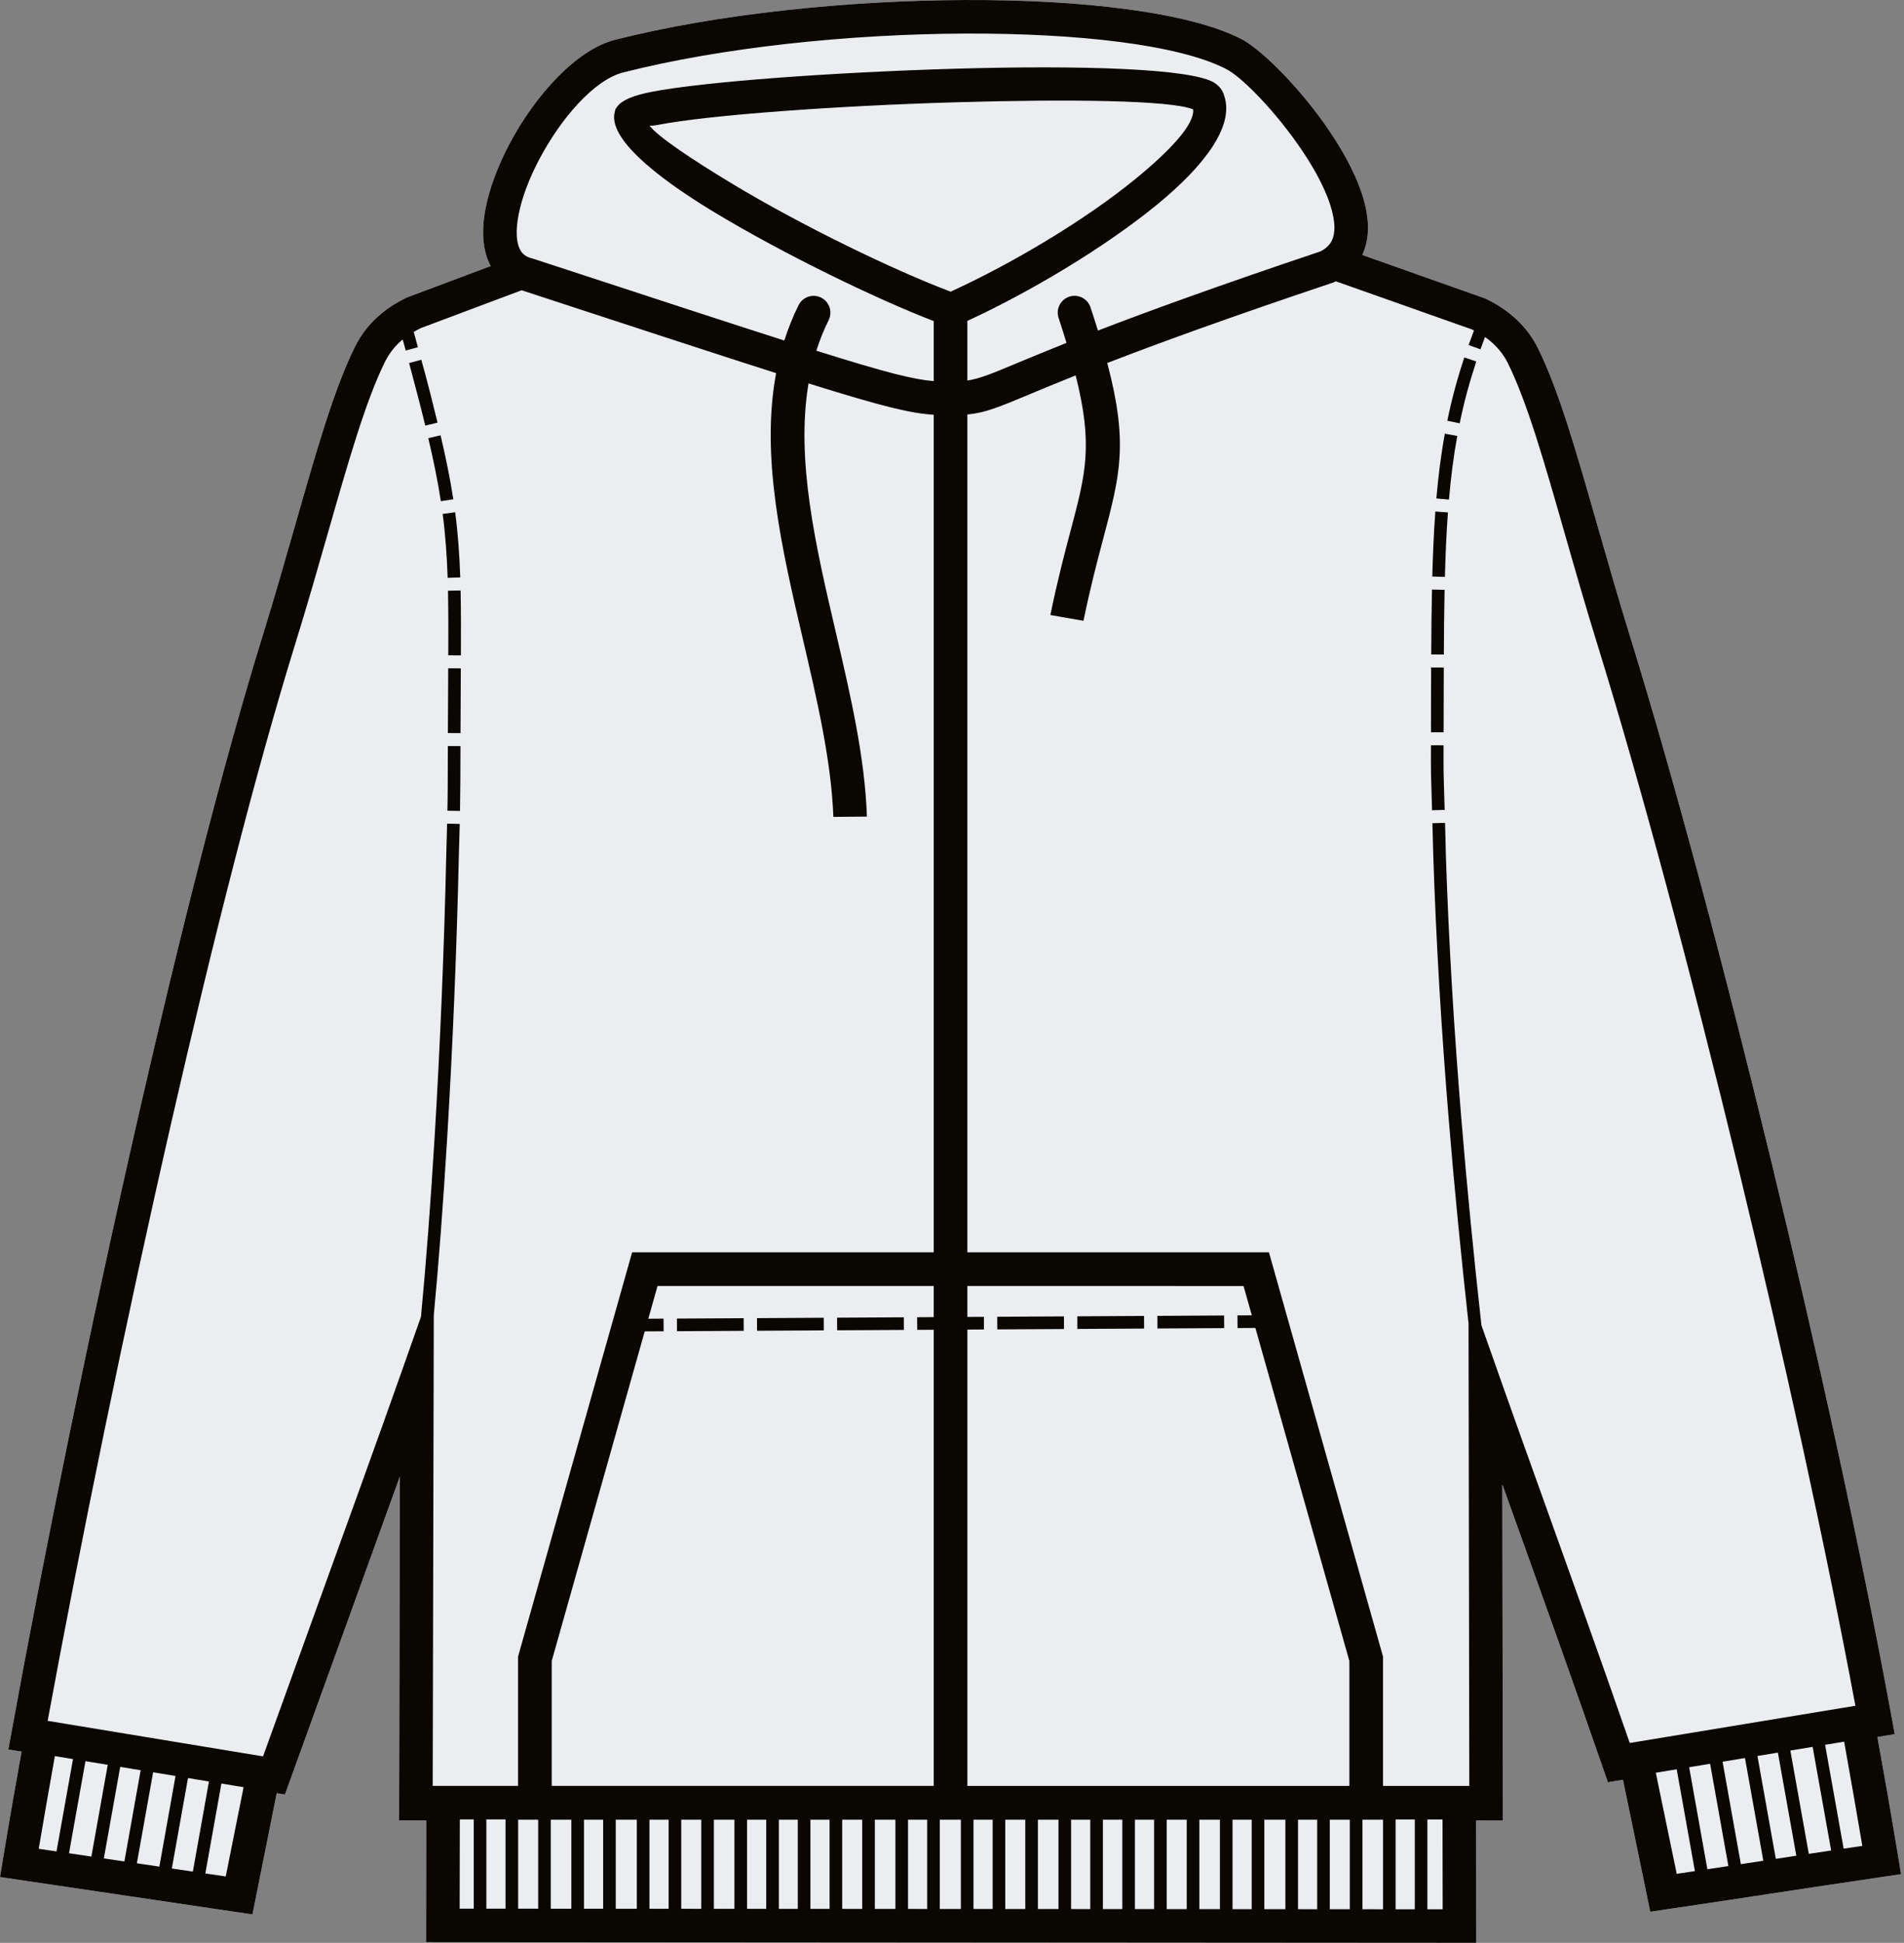
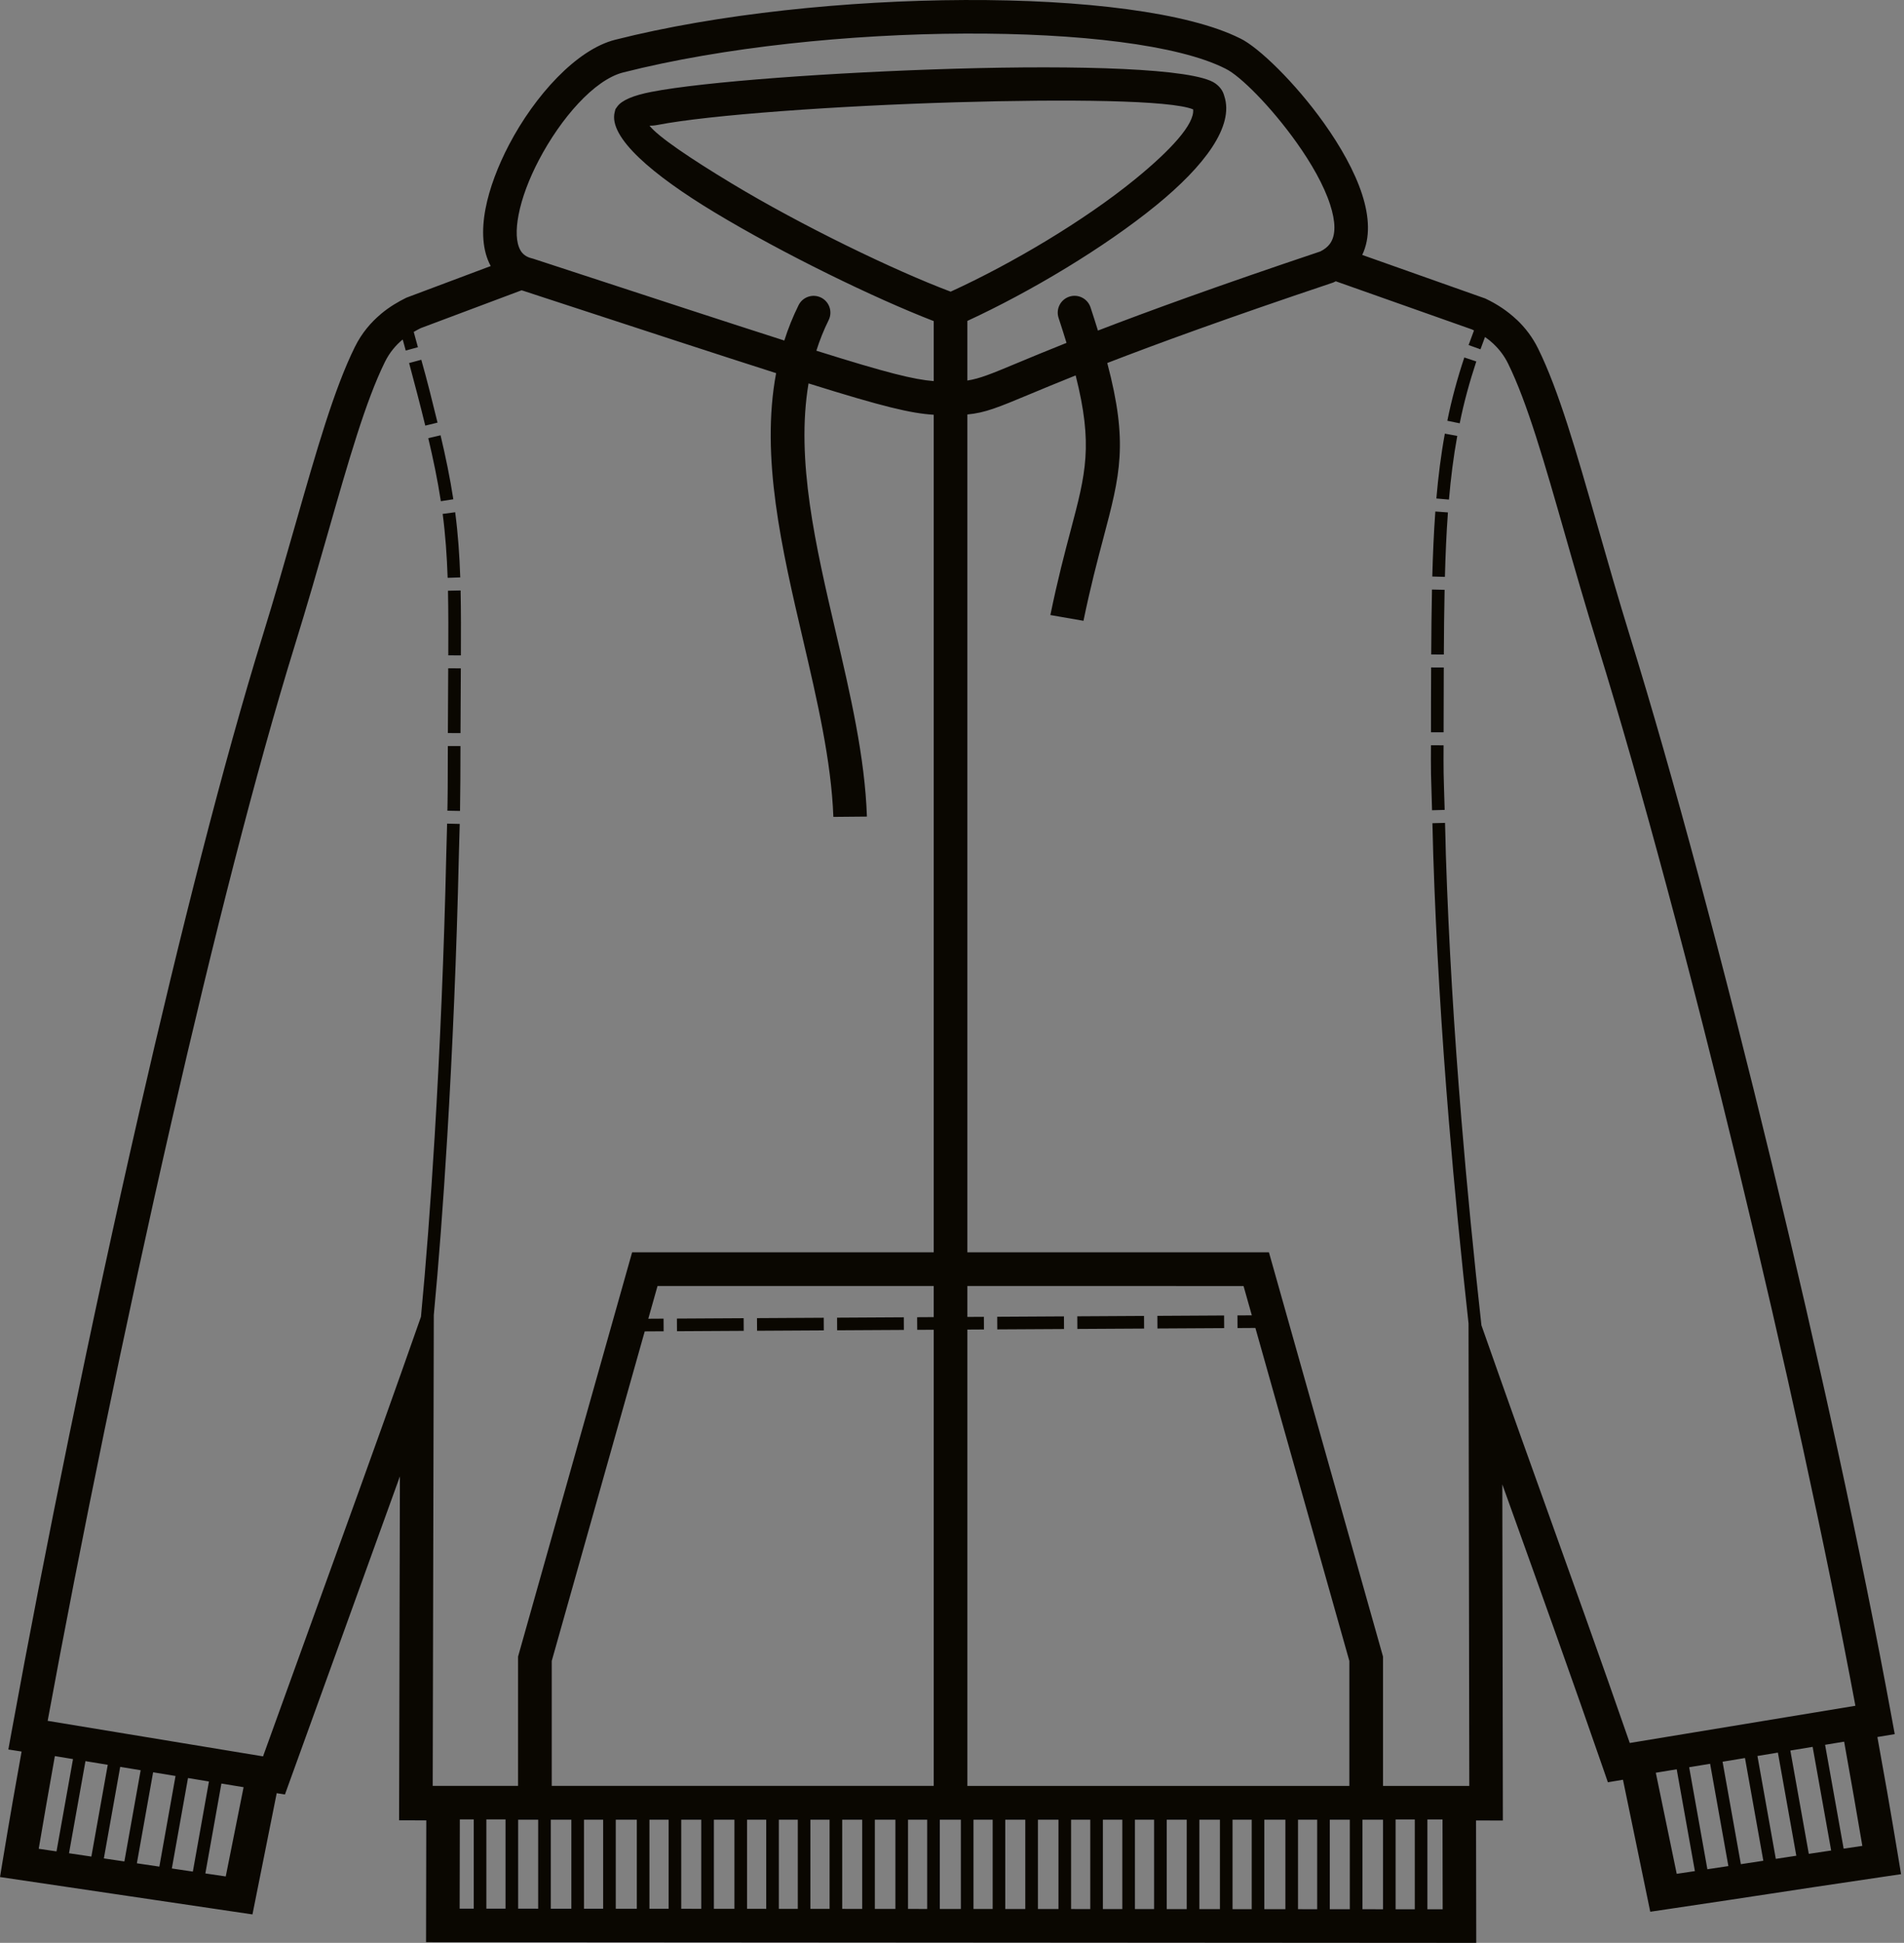
<svg xmlns="http://www.w3.org/2000/svg" width="251" height="256" viewBox="0 0 251 256" fill="none">
  <rect x="0" y="0" width="251" height="256" fill="#808080" stroke="none" />
-   <path d="M179.58 33.592C184.985 35.502 190.39 37.414 195.793 39.33L195.875 39.369C197.366 40.078 198.739 40.986 199.943 42.124L199.947 42.119C201.084 43.194 202.041 44.458 202.768 45.934C205.503 51.48 207.807 59.535 210.57 69.194C211.911 73.882 213.359 78.945 214.916 83.97C220.527 102.083 227.245 127.179 233.554 153.235C239.674 178.511 245.409 204.695 249.373 226.285L249.779 228.497L247.491 228.879C248.007 231.723 248.438 234.141 248.777 236.083C249.253 238.805 249.749 241.722 250.246 244.732L250.613 246.951L248.382 247.28C240.383 248.459 236.816 249.004 233.146 249.563C230.068 250.033 226.912 250.515 219.613 251.596L217.55 251.902L217.125 249.846C215.38 241.388 215.355 241.281 215.332 241.173C215.313 241.091 215.294 241.009 213.952 234.508L211.963 234.842L211.35 233.068C207.505 221.938 202.905 209.122 199.066 198.426L198.047 195.587L198.12 239.882L194.584 239.876L194.61 256C148.462 255.973 102.314 255.941 56.166 255.909L56.196 239.862L52.612 239.855L52.718 194.533C50.322 201.188 47.502 208.978 44.679 216.777C42.011 224.15 39.324 231.573 38.187 234.724L37.563 236.453L36.478 236.278L33.282 252.255L0 247.328L0.367 245.11C0.819 242.369 1.267 239.732 1.707 237.204C2.013 235.446 2.394 233.306 2.846 230.793L1.101 230.522L1.506 228.297C5.853 204.45 11.923 174.617 18.346 146.586C23.778 122.877 29.477 100.386 34.623 83.774C36.181 78.748 37.628 73.684 38.969 68.996C41.732 59.339 44.036 51.283 46.77 45.738C47.699 43.852 48.928 42.457 50.176 41.41V41.401C51.392 40.379 52.589 39.716 53.534 39.245L53.579 39.223L64.691 35.056C63.597 33.049 63.451 30.395 64.007 27.49C64.515 24.835 65.626 21.892 67.12 19.044C70.503 12.597 75.992 6.534 81.079 5.244C94.579 1.821 111.744 0.066 127.181 0.002C142.729 -0.063 156.631 1.616 163.478 5.059L163.48 5.055C165.9 6.21 170.751 10.9 174.554 16.248C176.708 19.276 178.58 22.566 179.566 25.622C180.512 28.552 180.664 31.318 179.58 33.592Z" fill="#ECEDF1" />
  <path d="M57.043 235.316H68.296V218.276C73.305 200.52 78.319 182.767 83.331 165.012H123.088V54.652C120.094 54.46 116.575 53.646 106.587 50.52C104.886 60.604 107.539 71.981 110.169 83.251C112.1 91.526 114.017 99.746 114.284 107.597L109.861 107.638C109.588 100.271 107.726 92.29 105.852 84.257C103.062 72.299 100.246 60.227 102.314 49.168C95.066 46.856 85.079 43.587 70.963 38.967L68.933 38.302C68.873 38.287 68.813 38.27 68.753 38.253L55.465 43.236C55.18 43.38 54.867 43.544 54.541 43.734L55.093 45.753L53.487 46.189L53.09 44.738L53.019 44.798L53.015 44.793C52.187 45.49 51.368 46.423 50.74 47.696C48.199 52.848 45.941 60.743 43.233 70.209C41.936 74.741 40.536 79.637 38.851 85.073C33.748 101.549 28.077 123.937 22.66 147.573C16.436 174.739 10.566 203.462 6.283 226.747L34.676 231.429C37.224 224.367 38.865 219.833 40.518 215.268C45.255 202.181 49.985 189.115 52.868 180.949L55.495 173.505C56.146 166.7 56.766 158.607 57.299 149.763C57.993 138.258 58.542 125.502 58.829 112.678C58.867 111.339 58.906 110 58.938 108.661L58.942 108.524L60.605 108.565V108.576C60.572 109.96 60.53 111.344 60.489 112.728C60.2 125.617 59.648 138.384 58.956 149.861C58.432 158.567 57.825 166.541 57.186 173.278L57.043 235.316ZM127.526 165.013H167.282C172.296 182.767 177.308 200.521 182.318 218.277V235.322H193.694L193.594 174.378C192.613 165.502 191.73 156.568 190.993 147.618C190.036 135.994 189.32 124.303 188.942 112.627C188.908 111.243 188.878 109.854 188.832 108.47L190.495 108.426C190.541 109.811 190.568 111.2 190.602 112.586C190.978 124.161 191.691 135.827 192.651 147.482C193.4 156.573 194.295 165.635 195.293 174.624L197.906 182.029C199.622 186.891 201.323 191.629 203.228 196.936C206.838 206.993 211.121 218.928 214.848 229.665L244.593 224.762C240.664 203.709 235.139 178.575 229.255 154.275C222.97 128.319 216.277 103.318 210.687 85.269C209.003 79.834 207.602 74.939 206.306 70.406C203.599 60.941 201.34 53.045 198.799 47.892C198.313 46.906 197.673 46.061 196.913 45.343V45.334C196.562 45.001 196.177 44.692 195.765 44.405C195.56 44.943 195.361 45.483 195.168 46.026L193.601 45.467C193.831 44.821 194.068 44.18 194.314 43.541C194.227 43.497 194.138 43.453 194.049 43.41L176.092 37.063C176.013 37.104 175.931 37.143 175.849 37.182L175.746 37.231L175.606 37.278C161.781 41.911 152.456 45.324 145.968 47.831C148.762 58.409 147.665 62.558 145.443 70.943C144.671 73.858 143.756 77.316 142.831 81.801L138.469 81.042C139.426 76.373 140.369 72.813 141.163 69.815C143.125 62.407 144.122 58.637 141.801 49.467C139.268 50.48 137.308 51.297 135.73 51.954C131.545 53.699 129.889 54.389 127.526 54.614V165.013ZM127.526 42.285V50.141C129.174 49.888 130.685 49.259 134.031 47.864C135.711 47.164 137.823 46.284 140.596 45.18C140.281 44.146 139.933 43.051 139.55 41.889C139.168 40.725 139.8 39.473 140.962 39.09C142.126 38.707 143.378 39.339 143.762 40.502C144.114 41.572 144.439 42.59 144.738 43.559C151.223 41.062 160.469 37.688 174.052 33.134C174.603 32.861 175.012 32.529 175.296 32.153C176.165 31 176.051 29.135 175.354 26.977C174.521 24.394 172.869 21.516 170.949 18.816C167.55 14.037 163.469 9.967 161.574 9.062L161.531 9.037C155.321 5.894 142.138 4.364 127.199 4.425C112.113 4.488 95.342 6.202 82.154 9.546C78.324 10.516 73.916 15.609 71.038 21.093C69.745 23.557 68.788 26.079 68.359 28.325C67.985 30.281 68.017 31.933 68.605 32.977C68.895 33.493 69.386 33.866 70.113 34.042L70.277 34.085L72.334 34.758C86.357 39.348 96.251 42.588 103.394 44.871C103.897 43.293 104.516 41.741 105.272 40.217C105.813 39.121 107.14 38.671 108.236 39.211C109.332 39.752 109.781 41.079 109.241 42.175C108.592 43.487 108.054 44.834 107.619 46.211C117.02 49.164 120.439 49.999 123.089 50.217V42.308C115.377 39.334 103.246 33.445 94.155 27.956C86.045 23.059 80.195 18.097 81.032 14.783L81.133 14.382L81.371 14.046C81.968 13.2 83.537 12.56 85.854 12.11C92.797 10.758 109.91 9.524 125.875 9.056C142.118 8.581 157.369 8.986 160.191 10.976C160.809 11.412 161.212 11.959 161.385 12.624C162.745 16.611 158.782 21.864 152.428 27.046C145.584 32.628 135.821 38.459 127.526 42.285ZM127.526 169.451V173.526L129.703 173.514L129.713 175.178L127.527 175.191V235.321L177.882 235.323V218.859L165.495 174.977L163.14 174.991L163.13 173.327L165.025 173.316L163.934 169.452L127.526 169.451ZM123.089 235.32V175.216L120.915 175.227L120.905 173.563L123.088 173.55V169.45H86.68L85.463 173.764L87.477 173.752L87.487 175.416L84.993 175.43L72.734 218.857V235.316L123.089 235.32ZM179.58 33.592C184.985 35.502 190.39 37.414 195.793 39.33L195.875 39.369C197.366 40.078 198.739 40.986 199.943 42.124L199.947 42.119C201.084 43.194 202.041 44.458 202.768 45.934C205.503 51.48 207.807 59.535 210.57 69.194C211.911 73.882 213.359 78.945 214.916 83.97C220.527 102.083 227.245 127.179 233.554 153.235C239.674 178.511 245.409 204.695 249.373 226.285L249.779 228.497L247.491 228.879C248.007 231.723 248.438 234.141 248.777 236.083C249.253 238.805 249.749 241.722 250.246 244.732L250.613 246.951L248.382 247.28C240.383 248.459 236.816 249.004 233.146 249.563C230.068 250.033 226.912 250.515 219.613 251.596L217.55 251.902L217.125 249.846C215.38 241.388 215.355 241.281 215.332 241.173C215.313 241.091 215.294 241.009 213.952 234.508L211.963 234.842L211.35 233.068C207.505 221.938 202.905 209.122 199.066 198.426L198.047 195.587L198.12 239.882L194.584 239.876L194.61 256C148.462 255.968 102.314 255.937 56.166 255.909L56.196 239.862L52.612 239.855L52.718 194.533C50.322 201.188 47.502 208.978 44.679 216.777C42.011 224.15 39.324 231.573 38.187 234.724L37.563 236.453L36.478 236.278L33.282 252.255L0 247.328L0.367 245.11C0.819 242.369 1.267 239.732 1.707 237.204C2.013 235.446 2.394 233.306 2.846 230.793L1.101 230.522L1.506 228.297C5.853 204.45 11.923 174.617 18.346 146.586C23.778 122.877 29.477 100.386 34.623 83.774C36.181 78.748 37.628 73.684 38.969 68.996C41.732 59.339 44.036 51.283 46.77 45.738C47.699 43.852 48.928 42.457 50.176 41.41V41.401C51.392 40.379 52.589 39.716 53.534 39.245L53.579 39.223L64.691 35.056C63.597 33.049 63.451 30.395 64.007 27.49C64.515 24.835 65.626 21.892 67.12 19.044C70.503 12.597 75.992 6.534 81.079 5.244C94.579 1.821 111.744 0.066 127.181 0.002C142.729 -0.063 156.631 1.616 163.478 5.059L163.48 5.055C165.9 6.21 170.751 10.9 174.554 16.248C176.708 19.276 178.58 22.566 179.566 25.622C180.512 28.552 180.664 31.318 179.58 33.592ZM125.322 38.431C133.393 34.747 142.971 29.054 149.638 23.616C154.323 19.795 157.498 16.357 157.288 14.412C154.337 13.19 140.728 13.047 125.995 13.478C110.264 13.939 93.451 15.145 86.686 16.462C86.221 16.552 85.877 16.568 85.626 16.564C86.769 18.02 91.034 20.895 96.442 24.161C105.637 29.712 117.915 35.649 125.322 38.431ZM89.246 175.408L89.236 173.743L98.033 173.693L98.043 175.358L89.246 175.408ZM99.802 175.348L99.793 173.684L108.59 173.634L108.599 175.298L99.802 175.348ZM110.359 175.288L110.349 173.624L119.146 173.574L119.156 175.238L110.359 175.288ZM131.471 175.169L131.462 173.504L140.258 173.454L140.268 175.119L131.471 175.169ZM142.028 175.109L142.018 173.444L150.815 173.394L150.825 175.059L142.028 175.109ZM152.584 175.049L152.574 173.385L161.371 173.335L161.381 174.999L152.584 175.049ZM182.317 239.773H179.607V251.571L182.317 251.573V239.773ZM177.943 239.773H175.304V251.568L177.943 251.57V239.773ZM173.641 239.773H171.114V251.565L173.641 251.567V239.773ZM169.449 239.773H166.674V251.562L169.449 251.564V239.773ZM165.01 239.773H162.483V251.559L165.01 251.561V239.773ZM160.819 239.773H158.109V251.556L160.819 251.558V239.773ZM156.445 239.773H153.806V251.553L156.445 251.555V239.773ZM152.143 239.773H149.616V251.55L152.143 251.552V239.773ZM147.952 239.773H145.392V251.548L147.952 251.55V239.773ZM143.727 239.773H141.2V251.545L143.727 251.547V239.773ZM139.536 239.773H136.826V251.542L139.536 251.544V239.773ZM135.162 239.773H132.523V251.539L135.162 251.541V239.773ZM130.86 239.773H128.333V251.536L130.86 251.538V239.773ZM126.669 239.773H123.893V251.534L126.669 251.535V239.773ZM122.229 239.773H119.703V251.531L122.229 251.533V239.773ZM118.038 239.773H115.328V251.528L118.038 251.53V239.773ZM113.664 239.773H111.025V251.525L113.664 251.527V239.773ZM109.362 239.773H106.835V251.523L109.362 251.525V239.773ZM105.171 239.773H102.672V251.52L105.171 251.522V239.773ZM101.009 239.773H98.482V251.517L101.009 251.519V239.773ZM96.818 239.773H94.108V251.514L96.818 251.516V239.773ZM92.444 239.773H89.805V251.511L92.444 251.513V239.773ZM88.141 239.773H85.615V251.509L88.141 251.511V239.773ZM83.95 239.773H81.175V251.506L83.95 251.508V239.773ZM79.511 239.773H76.984V251.503L79.511 251.505V239.773ZM75.32 239.773H72.61V251.5L75.32 251.502V239.773ZM70.946 239.773H68.307V251.497L70.946 251.499V239.773ZM222.678 232.861L225.079 246.301L227.848 245.884L225.44 232.404L222.678 232.861ZM223.434 246.548L221.036 233.131L218.281 233.585C219.606 240.004 219.629 240.104 219.651 240.202C219.67 240.284 219.688 240.37 221.038 246.905L223.434 246.548ZM227.082 232.134L229.494 245.635L232.455 245.183L230.036 231.646L227.082 232.134ZM231.679 231.377L234.101 244.933C234.938 244.806 235.815 244.672 236.804 244.522L234.376 230.932L231.679 231.377ZM236.017 230.661L238.45 244.274C239.33 244.142 240.301 243.997 241.397 243.833L238.956 230.176L236.017 230.661ZM240.598 229.905L243.043 243.588L245.508 243.224C245.19 241.343 244.823 239.205 244.41 236.845C243.932 234.106 243.495 231.639 243.109 229.491L240.598 229.905ZM188.171 239.741V251.576L190.184 251.577L190.164 239.741H188.171ZM186.507 251.575V239.741H183.98V251.573L186.507 251.575ZM66.642 251.496V239.736H64.115V251.494L66.642 251.496ZM62.451 251.493V239.736H60.617L60.595 251.492L62.451 251.493ZM29.187 235.01L27.071 246.854L29.759 247.252L32.112 235.491L29.187 235.01ZM25.424 246.611L27.545 234.74L24.783 234.284L22.653 246.2L25.424 246.611ZM21.007 245.957L23.14 234.013L20.185 233.526L18.043 245.518L21.007 245.957ZM16.396 245.275L18.544 233.256L15.846 232.811L13.691 244.874L16.396 245.275ZM12.045 244.631L14.205 232.541L11.266 232.057L9.097 244.195L12.045 244.631ZM7.45 243.951L9.624 231.786L7.232 231.392C6.88 233.358 6.494 235.546 6.075 237.951C5.719 239.997 5.395 241.885 5.105 243.605L7.45 243.951ZM60.643 106.856C60.686 104.14 60.701 101.428 60.701 98.712L60.702 98.307L59.038 98.302C59.016 100.74 59.044 103.179 59.001 105.618L58.98 106.824L60.643 106.856ZM60.707 96.599C60.715 93.755 60.731 90.909 60.75 88.065L59.086 88.055C59.067 90.9 59.05 93.747 59.043 96.593L60.707 96.599ZM60.759 86.358C60.771 83.504 60.779 80.653 60.721 77.801L59.057 77.836C59.115 80.674 59.106 83.512 59.096 86.351L60.759 86.358ZM60.675 76.084C60.578 73.198 60.38 70.36 60.006 67.496L58.357 67.714C58.723 70.526 58.917 73.308 59.012 76.14L60.675 76.084ZM59.76 65.787C59.327 62.962 58.736 60.136 58.078 57.356L56.459 57.737C57.107 60.477 57.69 63.26 58.116 66.043L59.76 65.787ZM57.679 55.688C57.009 52.938 56.309 50.126 55.538 47.405L53.931 47.837C54.665 50.58 55.391 53.324 56.063 56.083L57.679 55.688ZM190.447 106.718C190.399 104.544 190.285 102.373 190.297 100.199L190.303 98.203L188.639 98.198C188.633 99.467 188.625 100.736 188.646 102.005C188.681 103.591 188.749 105.177 188.784 106.764L190.447 106.718ZM190.307 96.494C190.307 93.648 190.312 90.799 190.329 87.953L188.664 87.946C188.647 90.793 188.643 93.644 188.643 96.49L190.307 96.494ZM190.338 86.246C190.353 83.403 190.377 80.559 190.439 77.716L188.775 77.681C188.714 80.532 188.689 83.385 188.674 86.236L190.338 86.246ZM190.479 76.014C190.553 73.182 190.67 70.345 190.877 67.519L189.217 67.397C189.011 70.251 188.891 73.109 188.815 75.968L190.479 76.014ZM191.012 65.828C191.253 63.02 191.602 60.211 192.108 57.438L190.471 57.138C189.954 59.958 189.599 62.827 189.353 65.683L191.012 65.828ZM192.43 55.778C192.979 53.03 193.74 50.286 194.617 47.627L193.038 47.101C192.136 49.806 191.359 52.646 190.799 55.442L192.43 55.778Z" fill="#0A0701" />
</svg>